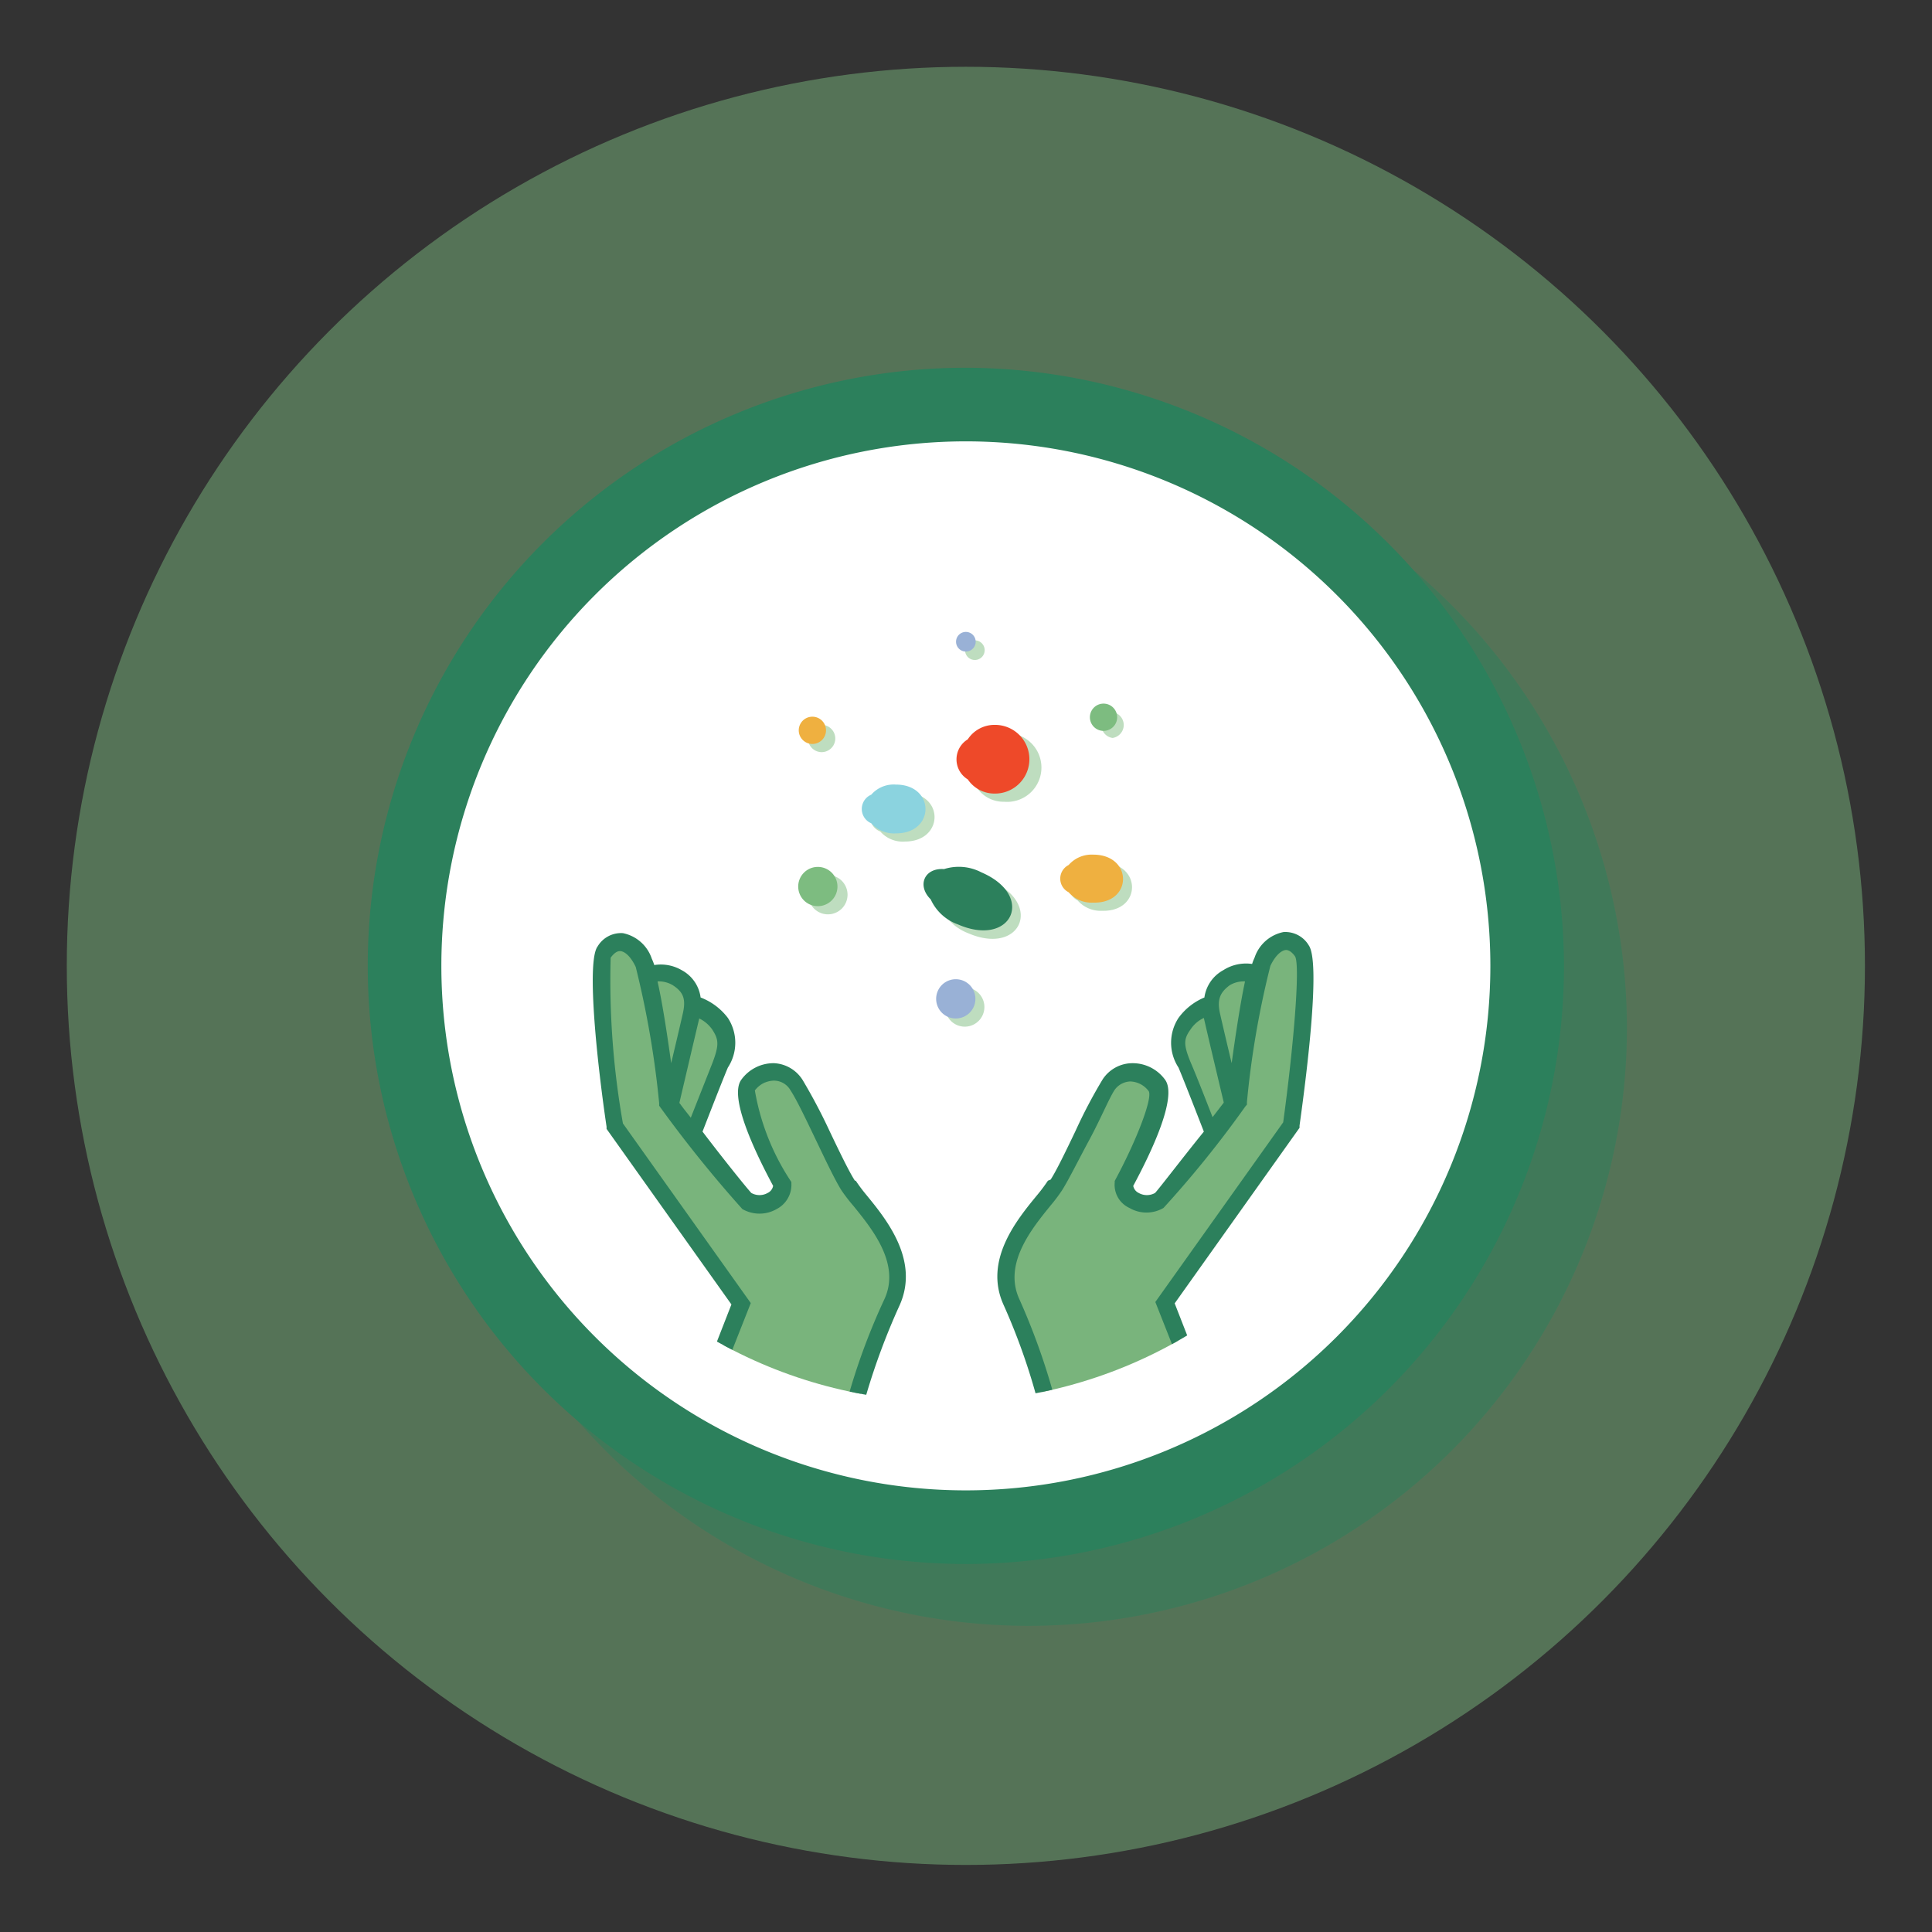
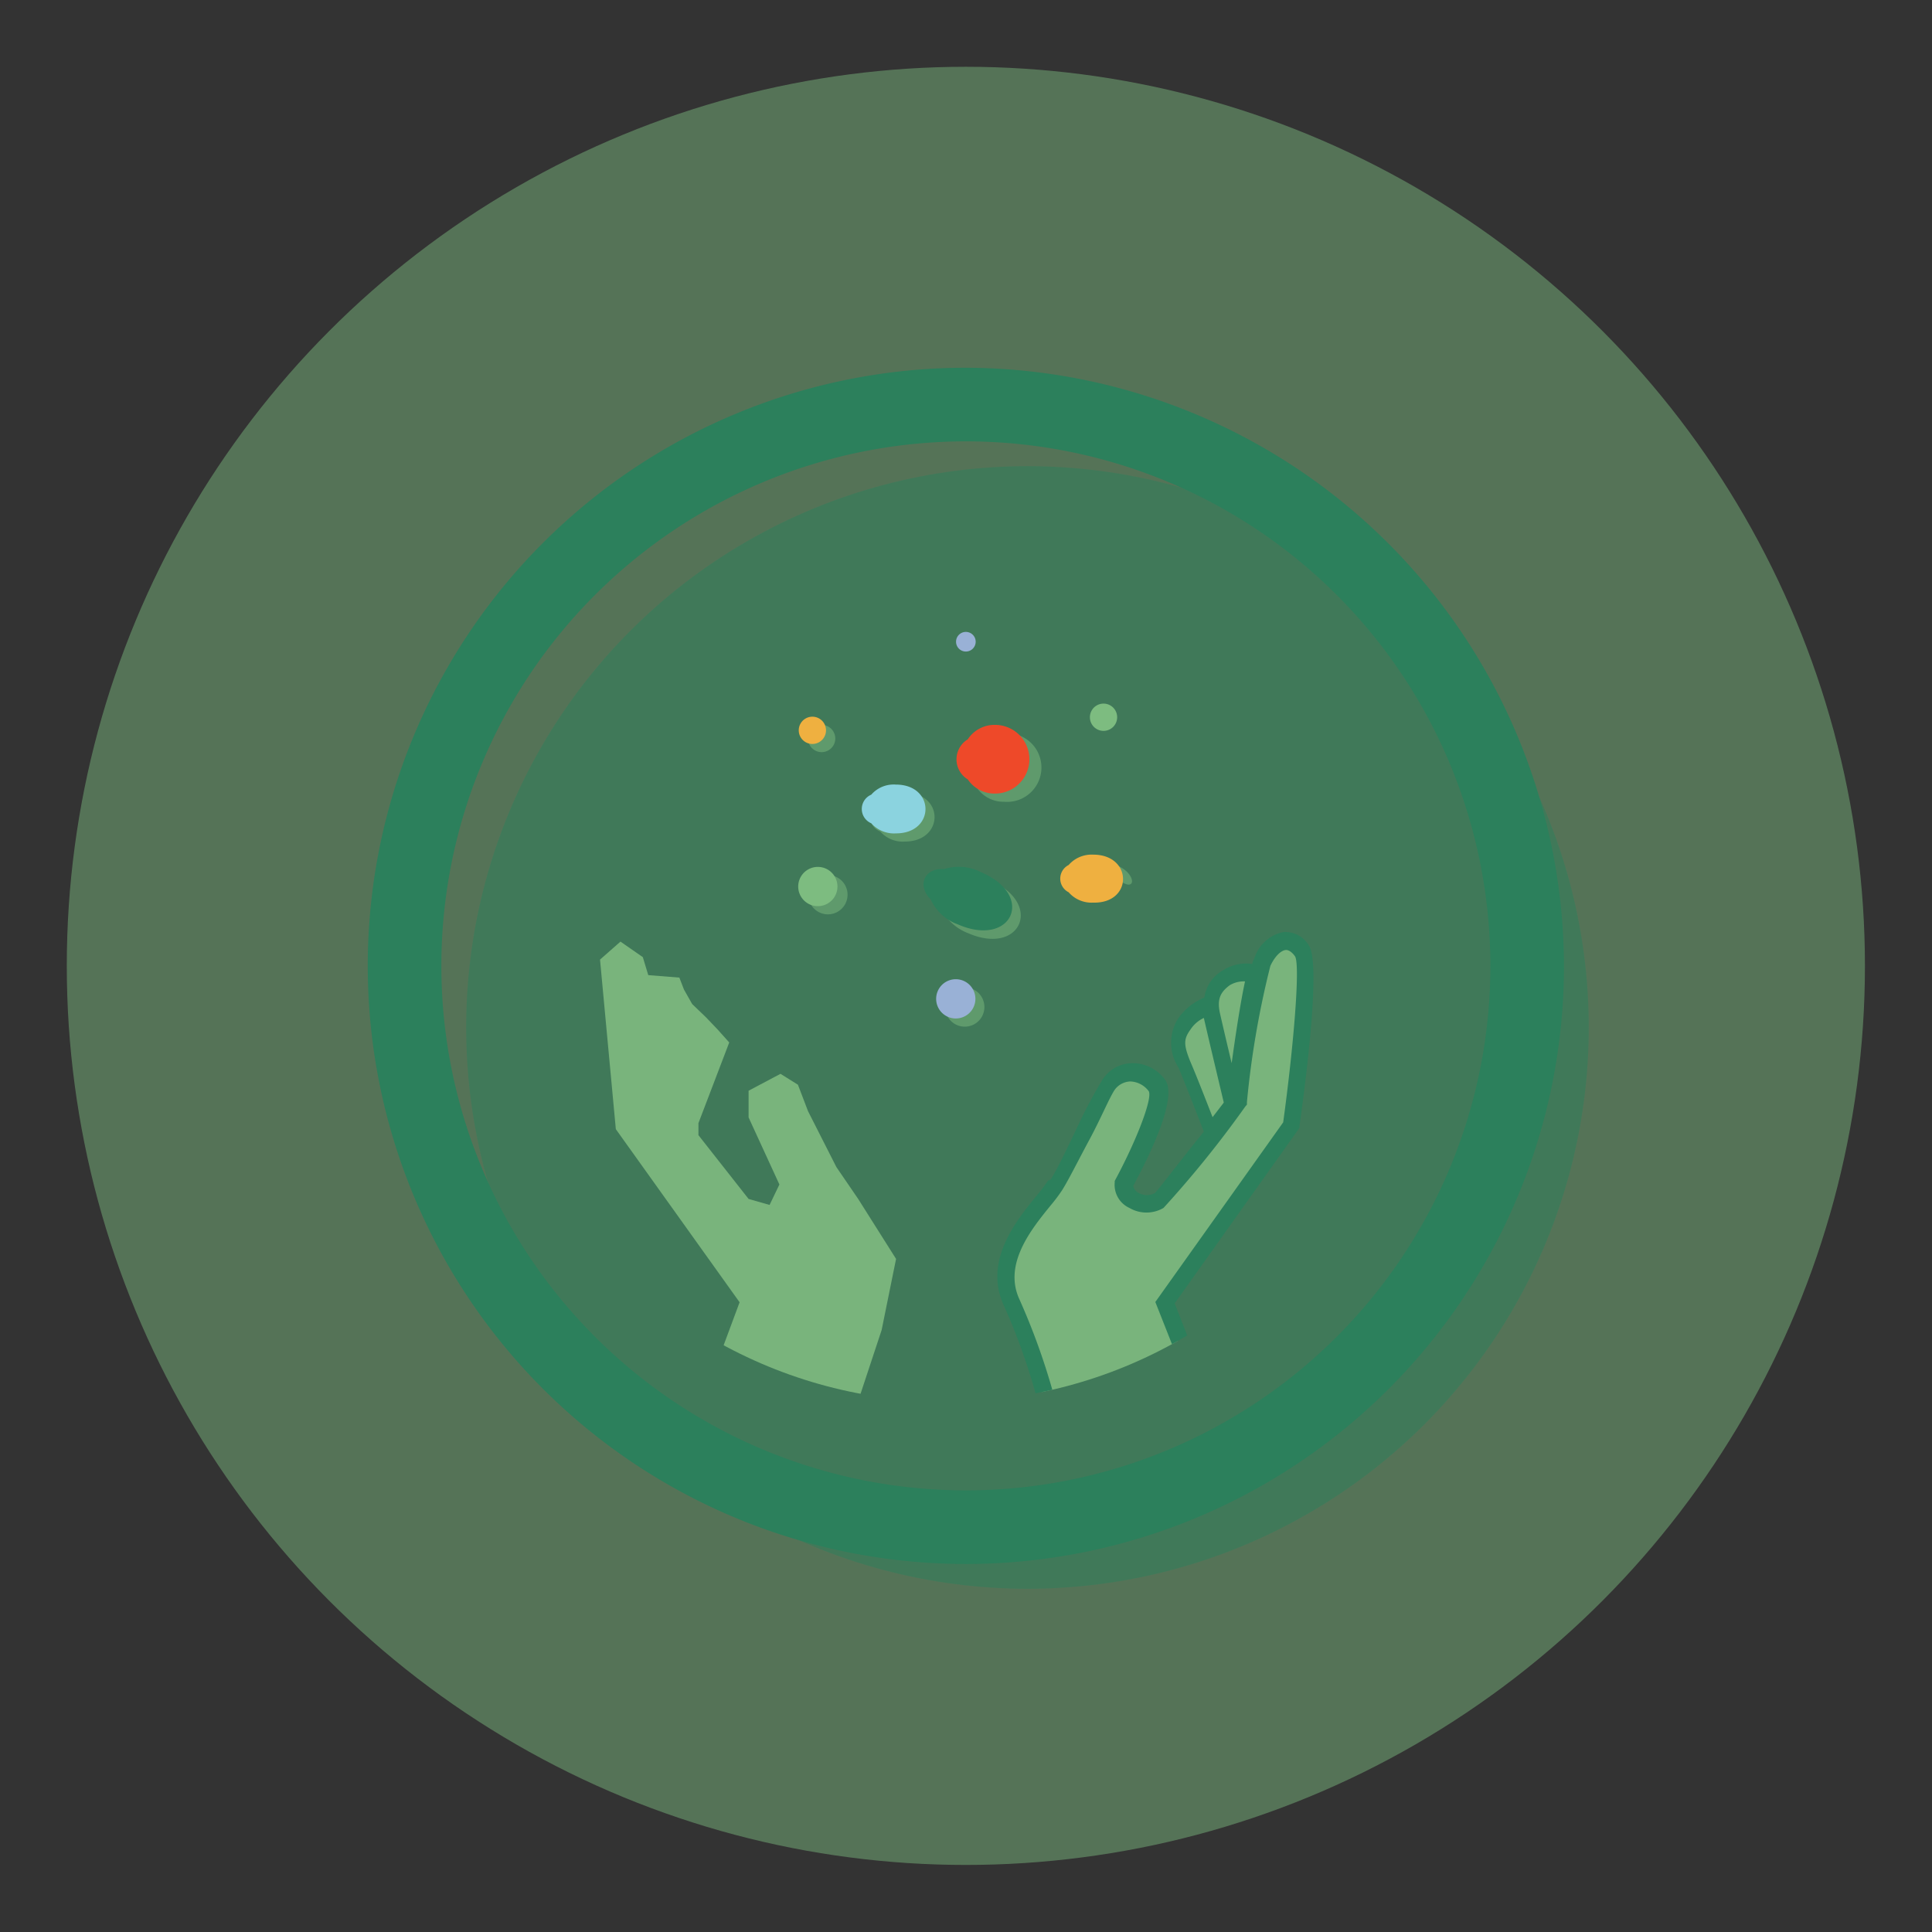
<svg xmlns="http://www.w3.org/2000/svg" viewBox="0 0 70.87 70.87">
  <rect x="0" y="0" width="70.87" height="70.87" fill="#333333" stroke="none" />
  <defs>
    <style>.cls-1{fill:none;}.cls-12,.cls-2{fill:#79b47c;}.cls-2,.cls-3{opacity:0.5;}.cls-4{fill:#2c805c;}.cls-5{fill:#fff;}.cls-6{fill:#7dbc80;}.cls-7{fill:#8bd3df;}.cls-8{fill:#efb040;}.cls-9{fill:#ee4929;}.cls-10{fill:#99b1d6;}.cls-11{clip-path:url(#clip-path);}</style>
    <clipPath id="clip-path">
      <circle class="cls-1" cx="34.73" cy="34.22" r="17.2" />
    </clipPath>
  </defs>
  <g id="Layer_2" data-name="Layer 2">
    <circle class="cls-2" cx="35.43" cy="35.43" r="32.98" />
    <g class="cls-3">
      <circle class="cls-4" cx="37.69" cy="37.69" r="20.59" />
-       <path class="cls-4" d="M37.68,18.44A19.25,19.25,0,1,1,18.44,37.69,19.25,19.25,0,0,1,37.68,18.44m0-2.7a21.95,21.95,0,1,0,22,21.95,22,22,0,0,0-22-21.95Z" />
    </g>
-     <circle class="cls-5" cx="35.43" cy="35.43" r="20.59" />
    <path class="cls-4" d="M35.43,16.19A19.24,19.24,0,1,1,16.19,35.43,19.24,19.24,0,0,1,35.43,16.19m0-2.7A21.94,21.94,0,1,0,57.37,35.43,22,22,0,0,0,35.43,13.49Z" />
    <g class="cls-3">
      <path class="cls-6" d="M33.19,29.08a1.12,1.12,0,0,0-.9.37.56.56,0,0,0,0,1.05,1.09,1.09,0,0,0,.9.37C34.64,30.87,34.65,29.08,33.19,29.08Z" />
-       <path class="cls-6" d="M40.43,31.65a1.12,1.12,0,0,0-.9.38.56.56,0,0,0,0,1,1.12,1.12,0,0,0,.9.38C41.89,33.45,41.89,31.65,40.43,31.65Z" />
+       <path class="cls-6" d="M40.43,31.65C41.89,33.45,41.89,31.65,40.43,31.65Z" />
      <path class="cls-6" d="M36.83,26.9a1.16,1.16,0,0,0-1,.52.86.86,0,0,0,0,1.47,1.18,1.18,0,0,0,1,.52A1.26,1.26,0,1,0,36.83,26.9Z" />
      <path class="cls-6" d="M36.35,32.31A1.79,1.79,0,0,0,35,32.19c-.73,0-1,.61-.49,1.11a1.82,1.82,0,0,0,1,.93C37.44,35.07,38.28,33.16,36.35,32.31Z" />
      <path class="cls-6" d="M30.14,26.59a.48.48,0,0,0,0,1A.48.48,0,0,0,30.14,26.59Z" />
-       <path class="cls-6" d="M40.81,26.12a.48.48,0,0,0,0,.95A.48.48,0,0,0,40.81,26.12Z" />
      <path class="cls-6" d="M30.37,32.1a.72.72,0,0,0,0,1.44A.72.72,0,0,0,30.37,32.1Z" />
      <path class="cls-6" d="M35.39,36.22a.72.72,0,0,0,0,1.44A.72.72,0,0,0,35.39,36.22Z" />
-       <path class="cls-6" d="M35.76,23.49a.36.36,0,0,0,0,.72A.36.36,0,0,0,35.76,23.49Z" />
    </g>
    <path class="cls-7" d="M32.86,28.78a1.09,1.09,0,0,0-.9.37.57.57,0,0,0,0,1.05,1.12,1.12,0,0,0,.91.37C34.31,30.57,34.31,28.78,32.86,28.78Z" />
    <path class="cls-8" d="M40.1,31.35a1.12,1.12,0,0,0-.9.38.56.56,0,0,0,0,1,1.11,1.11,0,0,0,.9.38C41.56,33.15,41.56,31.35,40.1,31.35Z" />
    <path class="cls-9" d="M36.5,26.59a1.17,1.17,0,0,0-1,.53.86.86,0,0,0,0,1.47,1.18,1.18,0,0,0,1,.52A1.26,1.26,0,0,0,36.5,26.59Z" />
    <path class="cls-4" d="M36,32a1.79,1.79,0,0,0-1.37-.12c-.73-.05-1,.61-.49,1.11a1.74,1.74,0,0,0,1,.92C37.11,34.77,38,32.86,36,32Z" />
    <path class="cls-8" d="M29.8,26.29a.48.48,0,0,0,0,1A.48.48,0,0,0,29.8,26.29Z" />
    <path class="cls-6" d="M40.48,25.81a.48.48,0,0,0,0,1A.48.48,0,0,0,40.48,25.81Z" />
    <path class="cls-6" d="M30,31.8a.72.72,0,0,0,0,1.44A.72.72,0,0,0,30,31.8Z" />
    <path class="cls-10" d="M35.06,35.92a.72.72,0,0,0,0,1.44A.72.72,0,0,0,35.06,35.92Z" />
    <path class="cls-10" d="M35.43,23.18a.36.36,0,0,0,0,.72A.36.36,0,0,0,35.43,23.18Z" />
    <g class="cls-11">
      <polygon class="cls-12" points="31.48 51.39 26.22 50.22 27.13 47.77 22.59 41.42 22.01 35.2 22.76 34.54 23.58 35.11 23.78 35.77 24.92 35.86 25.09 36.3 25.39 36.83 25.9 37.32 26.32 37.76 26.75 38.24 25.62 41.2 25.62 41.64 27.46 43.98 28.23 44.2 28.59 43.45 27.46 40.99 27.46 40.01 28.63 39.39 29.27 39.79 29.64 40.76 30.68 42.81 31.48 43.98 32.87 46.18 32.34 48.79 31.48 51.39" />
-       <path class="cls-4" d="M31.36,43.31c-.22-.34-.57-1.07-.91-1.78a20.9,20.9,0,0,0-1-1.9A1.31,1.31,0,0,0,28.39,39a1.46,1.46,0,0,0-1.2.61c-.46.64.52,2.68,1.17,3.89a.36.36,0,0,1-.2.26.61.61,0,0,1-.6,0c-.16-.17-1-1.21-1.79-2.25.18-.46.69-1.78.93-2.35a1.66,1.66,0,0,0,0-1.82,2.26,2.26,0,0,0-1-.75,1.33,1.33,0,0,0-.69-1A1.52,1.52,0,0,0,24,35.4a1.85,1.85,0,0,0-.09-.23,1.41,1.41,0,0,0-1.06-.94,1,1,0,0,0-.93.49c-.42.57,0,4.39.33,6.61l0,.08,4.58,6.44-.78,2a.32.32,0,0,0,.59.23l.9-2.28-4.69-6.59a30.17,30.17,0,0,1-.45-6.08c.09-.12.22-.26.37-.24s.36.18.55.58a34.27,34.27,0,0,1,.86,5v.09l.05.07a46.22,46.22,0,0,0,3,3.72,1.26,1.26,0,0,0,1.26,0,1,1,0,0,0,.54-.93v-.06l0,0A8.67,8.67,0,0,1,27.69,40a.9.9,0,0,1,.69-.36A.7.7,0,0,1,29,40c.22.33.58,1.09.93,1.82s.7,1.47.94,1.85a6.42,6.42,0,0,0,.44.57c.68.84,1.72,2.11,1.14,3.4A23.8,23.8,0,0,0,31.18,51a.3.3,0,0,0,.22.38h.08a.3.3,0,0,0,.3-.23A24.77,24.77,0,0,1,33,47.88c.74-1.65-.49-3.16-1.23-4.06a6,6,0,0,1-.38-.51ZM24.12,36a1,1,0,0,1,.56.14c.4.26.49.52.36,1.07-.07.31-.25,1.08-.42,1.79-.13-.94-.31-2.16-.5-3Zm.8,4.46c.13-.55.6-2.56.73-3.1,0,0,0,0,0,0a1.24,1.24,0,0,1,.48.41c.23.36.26.55,0,1.23l-.79,2c-.14-.18-.28-.35-.4-.52Z" />
      <polygon class="cls-12" points="38.32 51.39 43.58 50.22 42.66 47.77 47.21 41.42 47.78 35.2 47.03 34.54 46.22 35.11 46.02 35.77 44.88 35.86 44.7 36.3 44.4 36.83 43.9 37.32 43.48 37.76 43.05 38.24 44.18 41.2 44.18 41.64 42.34 43.98 41.56 44.2 41.21 43.45 42.34 40.99 42.34 40.01 41.16 39.39 40.52 39.79 40.16 40.76 39.11 42.81 38.32 43.98 36.93 46.18 37.46 48.79 38.32 51.39" />
      <path class="cls-4" d="M38.44,43.31a6,6,0,0,1-.38.51c-.74.9-2,2.41-1.24,4.06A23.16,23.16,0,0,1,38,51.16a.32.32,0,0,0,.31.23h.08a.32.32,0,0,0,.22-.38,24.68,24.68,0,0,0-1.23-3.38c-.57-1.29.47-2.56,1.15-3.4a6.07,6.07,0,0,0,.43-.57c.24-.38.59-1.09,1-1.85s.71-1.49.92-1.82a.74.74,0,0,1,.58-.32.88.88,0,0,1,.68.36c.14.27-.45,1.81-1.25,3.29l0,0v.06a.93.93,0,0,0,.54.93,1.24,1.24,0,0,0,1.25,0,39,39,0,0,0,3-3.72l.06-.07v-.09a33,33,0,0,1,.86-5c.19-.4.41-.56.55-.58s.28.12.36.24c.19.38-.07,3.38-.44,6.08l-4.69,6.59.9,2.28a.32.32,0,0,0,.59-.23l-.78-2,4.58-6.44v-.08c.31-2.22.76-6,.34-6.61a1,1,0,0,0-.93-.49,1.41,1.41,0,0,0-1.06.94,1.85,1.85,0,0,0-.09.23,1.55,1.55,0,0,0-1.06.23,1.35,1.35,0,0,0-.69,1,2.24,2.24,0,0,0-.95.75,1.66,1.66,0,0,0,0,1.82c.24.57.75,1.89.93,2.35-.81,1-1.63,2.08-1.79,2.25a.61.61,0,0,1-.6,0,.36.36,0,0,1-.2-.26c.65-1.21,1.63-3.25,1.17-3.89a1.47,1.47,0,0,0-1.2-.61,1.31,1.31,0,0,0-1.09.59,18.58,18.58,0,0,0-1,1.9c-.34.71-.69,1.44-.91,1.78ZM45.67,36c-.18.84-.36,2.06-.49,3-.17-.71-.35-1.48-.42-1.79-.13-.55,0-.81.35-1.07a1,1,0,0,1,.56-.14Zm-.79,4.46-.4.52c-.23-.59-.6-1.54-.8-2-.28-.68-.26-.87,0-1.23a1.18,1.18,0,0,1,.48-.41.08.08,0,0,0,0,0c.12.54.6,2.55.73,3.1Z" />
    </g>
  </g>
</svg>